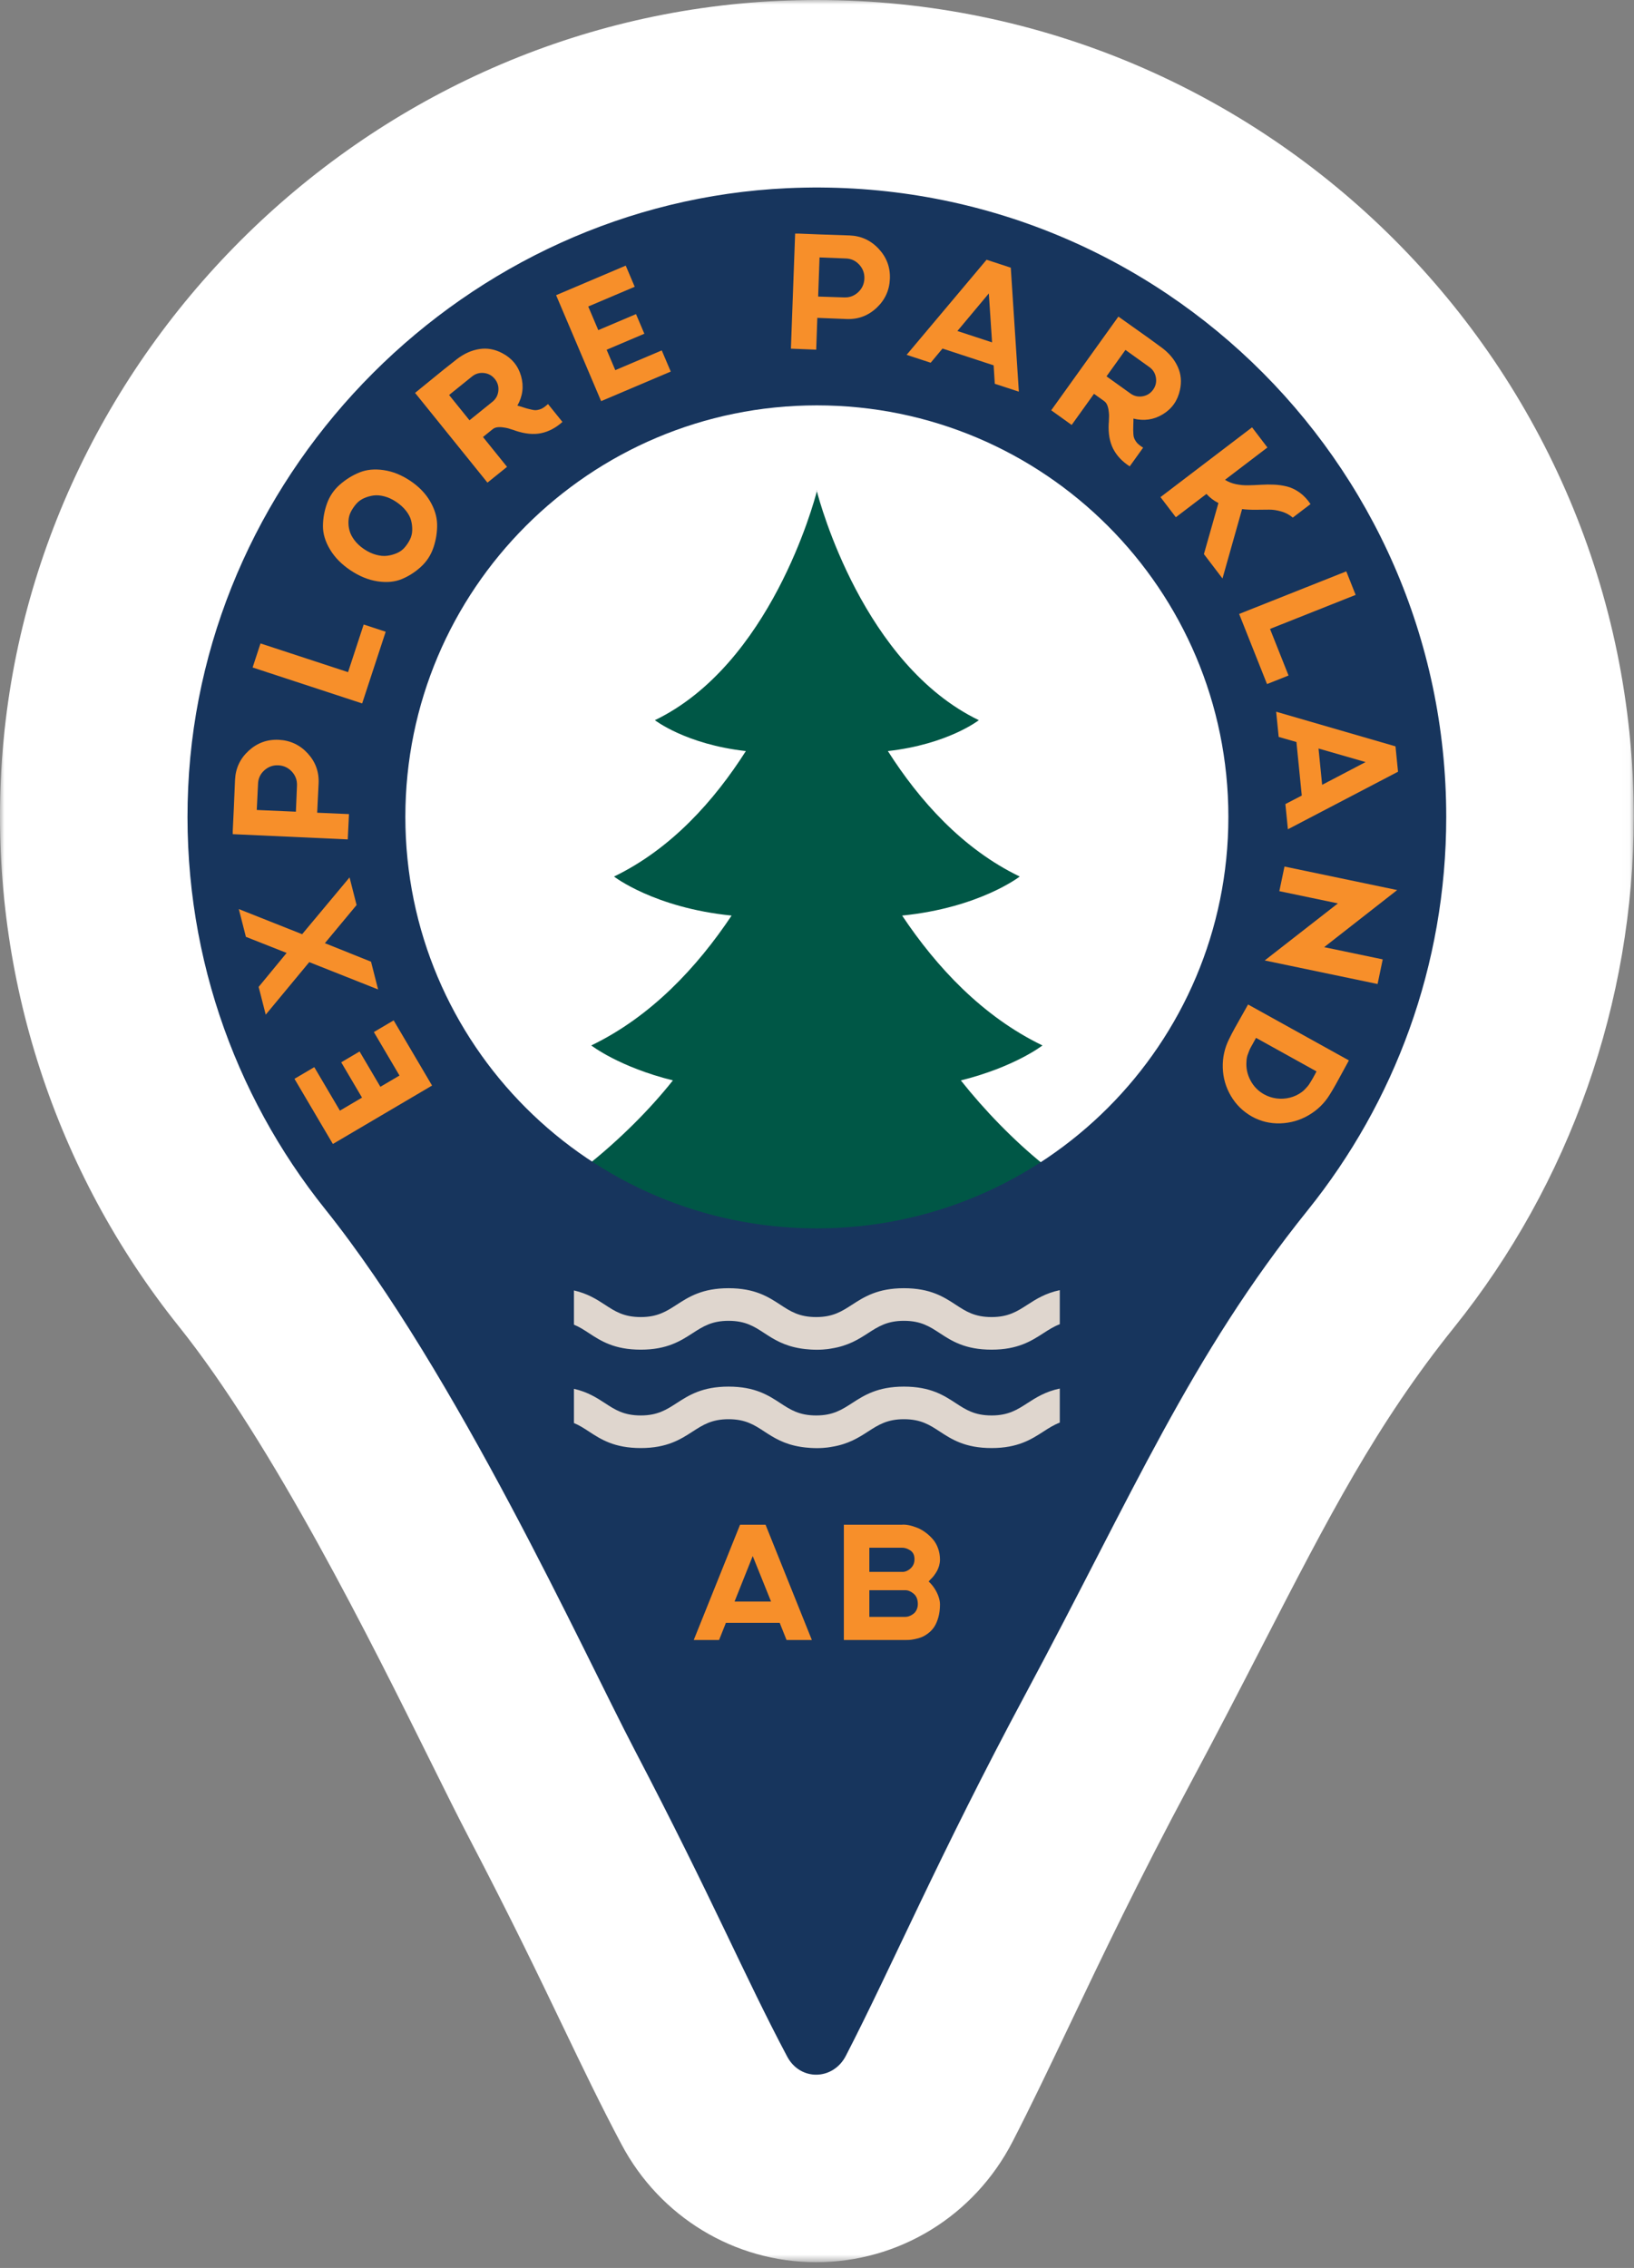
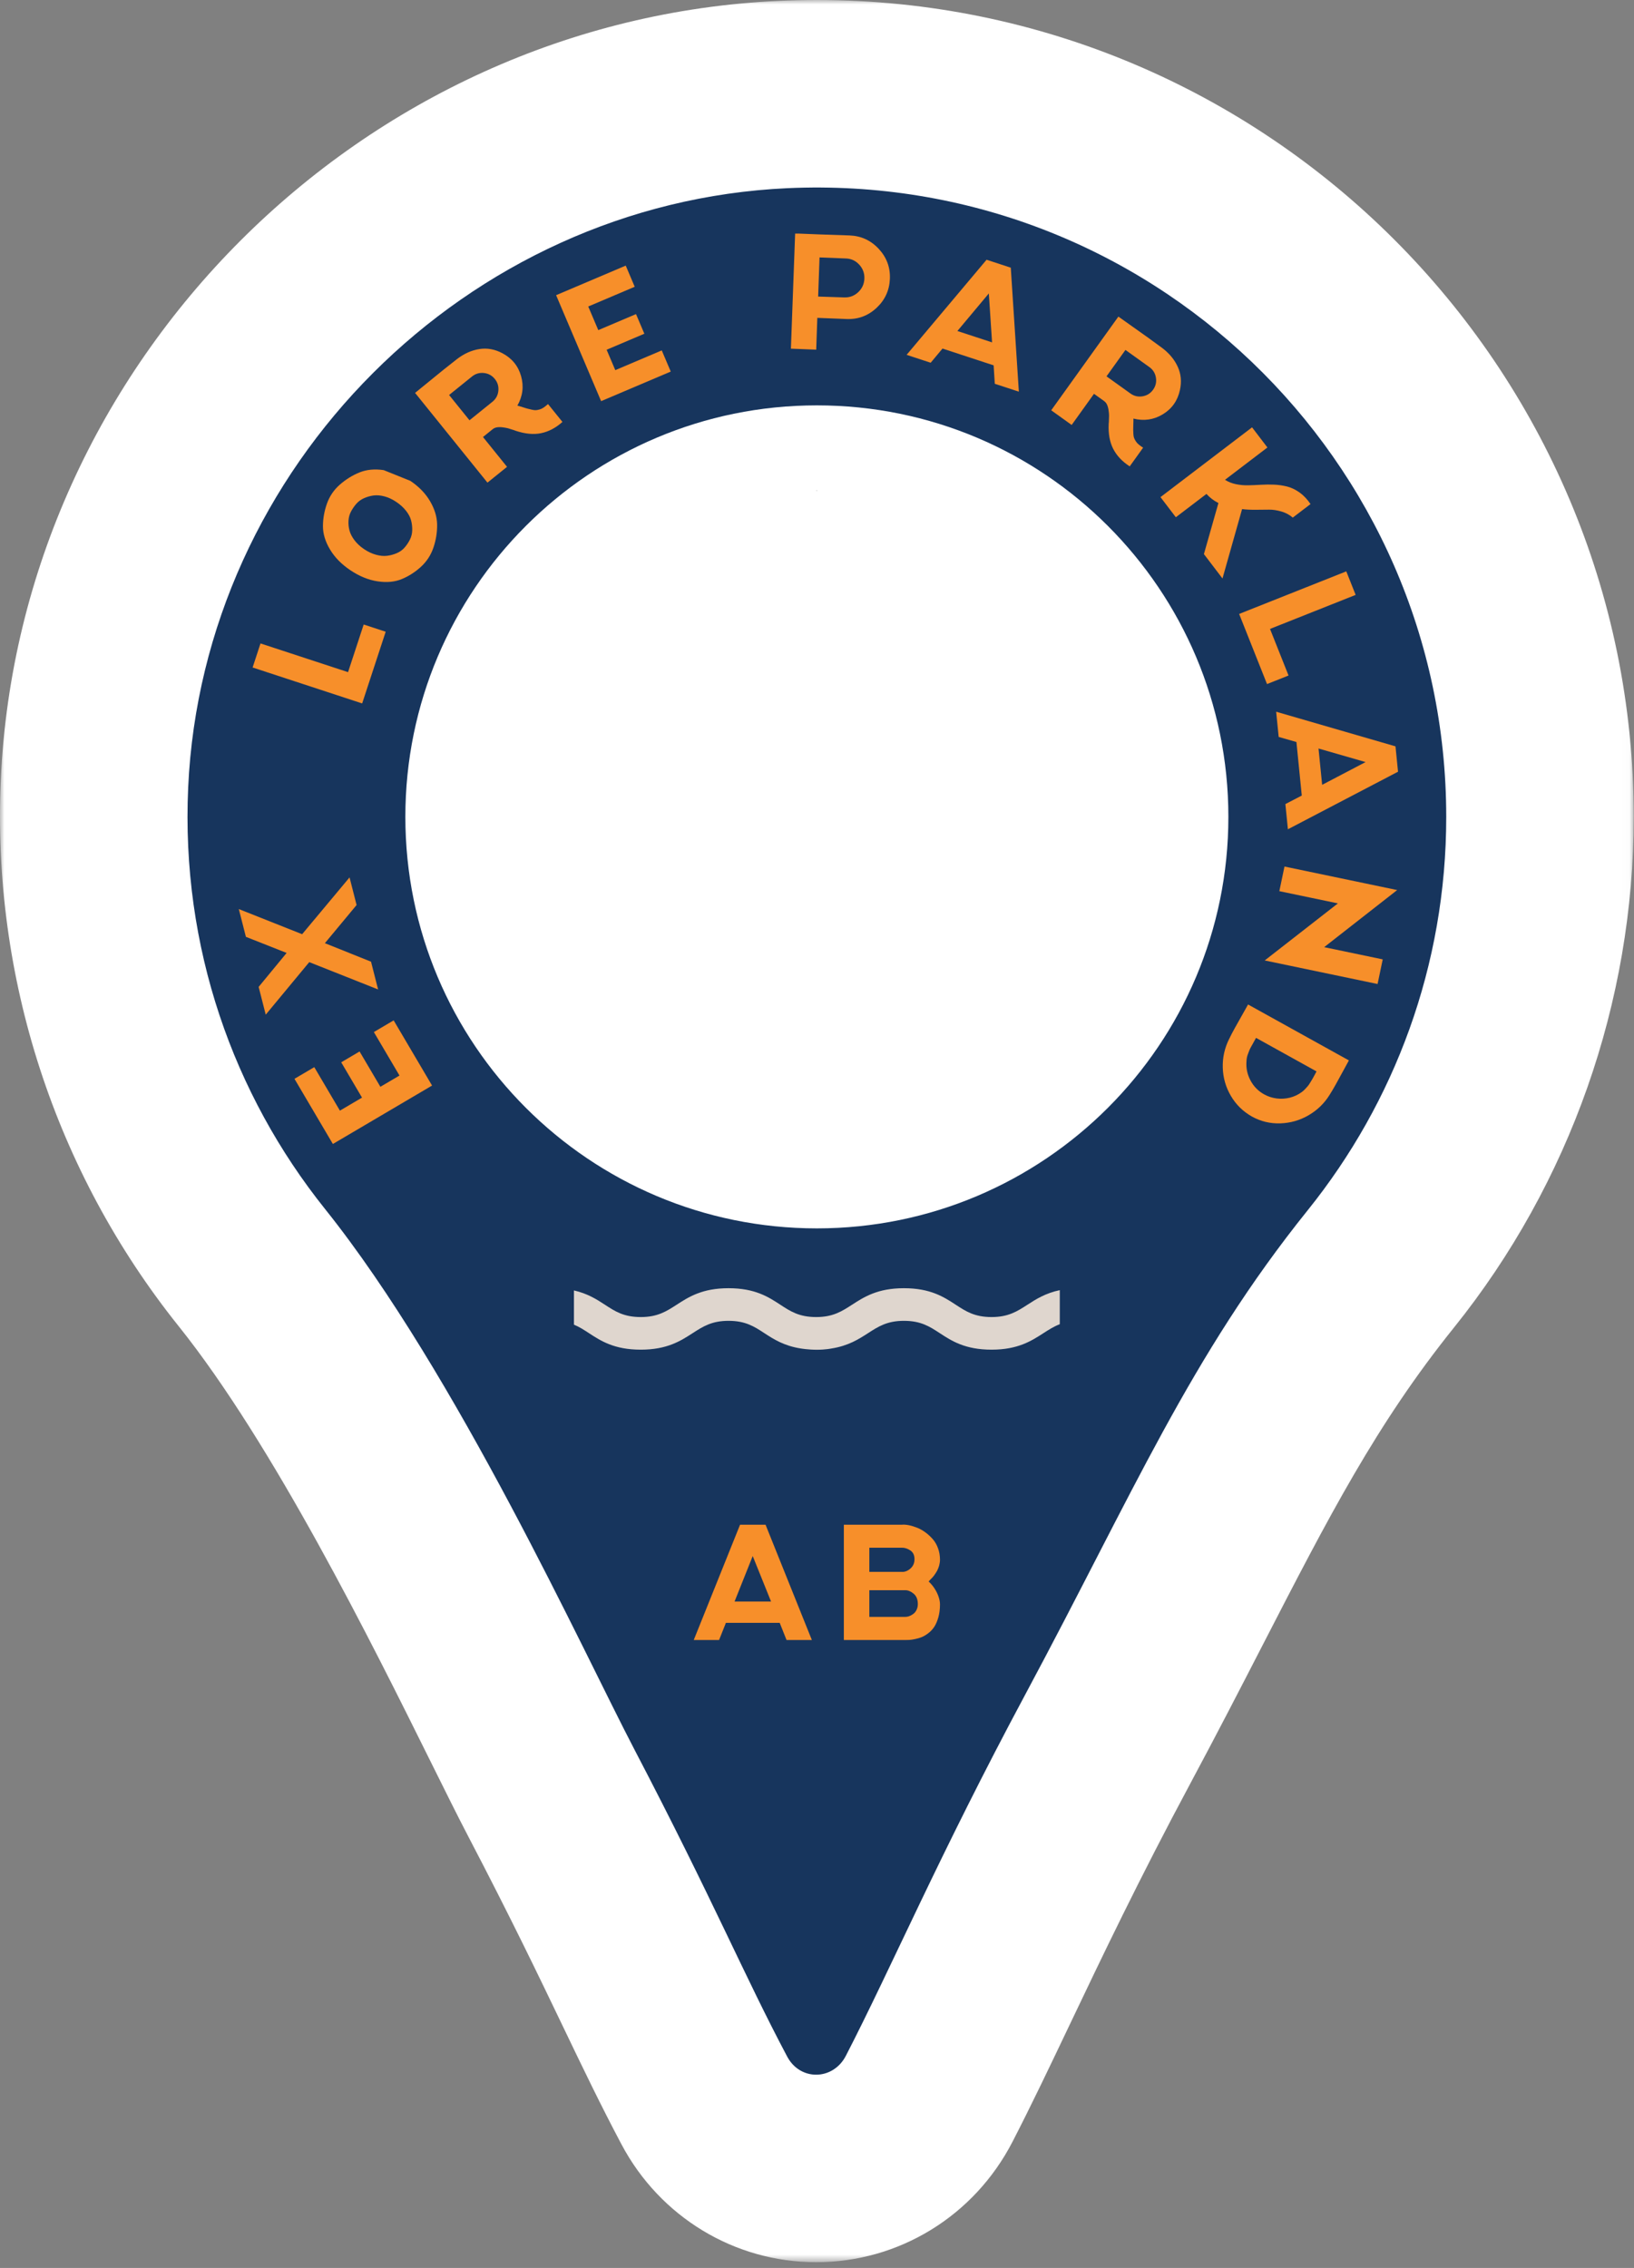
<svg xmlns="http://www.w3.org/2000/svg" xmlns:xlink="http://www.w3.org/1999/xlink" width="183px" height="254px" viewBox="0 0 183 254" version="1.1">
  <rect x="0" y="0" width="183" height="254" fill="#808080" stroke="none" />
  <title>pin logo homepage@3x</title>
  <defs>
    <polygon id="path-1" points="0 0 182.971 0 182.971 253.355 0 253.355" />
  </defs>
  <g id="Desktop" stroke="none" stroke-width="1" fill="none" fill-rule="evenodd">
    <g id="Home-Page" transform="translate(-869, -971)">
      <g id="pin-logo-homepage" transform="translate(869, 971)">
        <g id="Group-3">
          <mask id="mask-2" fill="white">
            <use xlink:href="#path-1" />
          </mask>
          <g id="Clip-2" />
          <path d="M91.485,0 C90.068,0 88.63,0.033 87.21,0.098 C40.498,2.238 2.233,40.509 0.096,87.226 C-0.92,109.445 6.153,131.217 20.013,148.532 C30.606,161.765 41.642,184.013 48.235,197.305 C49.866,200.594 51.275,203.435 52.437,205.657 C57.203,214.777 60.303,221.237 63.037,226.935 C65.308,231.667 67.268,235.754 69.607,240.163 C73.923,248.3 82.275,253.355 91.403,253.355 C100.675,253.355 109.102,248.186 113.395,239.866 C115.473,235.838 117.562,231.453 119.773,226.812 C123.419,219.16 127.55,210.488 133.358,199.652 C136.343,194.083 138.921,189.075 141.414,184.232 C148.813,169.862 154.158,159.479 162.842,148.674 C175.822,132.524 182.971,112.214 182.971,91.487 C182.971,41.041 141.93,0 91.485,0" id="Fill-1" fill="#FFFFFF" mask="url(#mask-2)" />
        </g>
        <path d="M91.485,137.572 C66.032,137.572 45.398,116.94 45.398,91.487 C45.398,66.033 66.032,45.399 91.485,45.399 C116.938,45.399 137.572,66.033 137.572,91.487 C137.572,116.94 116.938,137.572 91.485,137.572" id="Fill-4" fill="#FFFFFF" />
-         <path d="M116.92,130.46 C113.55,127.754 110.226,124.305 107.609,120.999 C113.646,119.501 116.751,117.084 116.751,117.084 C110.038,113.846 104.882,108.305 101.034,102.54 C109.709,101.666 114.204,98.168 114.204,98.168 C107.789,95.073 102.958,89.645 99.437,84.115 C106.15,83.365 109.626,80.657 109.626,80.657 C96.695,74.418 91.818,56.303 91.485,55.014 C91.152,56.303 86.275,74.418 73.344,80.657 C73.344,80.657 76.82,83.365 83.533,84.115 C80.012,89.645 75.181,95.073 68.766,98.168 C68.766,98.168 73.261,101.666 81.936,102.54 C78.088,108.305 72.932,113.846 66.219,117.084 C66.219,117.084 69.324,119.501 75.361,120.999 C72.744,124.305 69.37,127.629 66,130.335 C73.224,135.038 82.197,137.942 91.46,137.942 C100.723,137.942 109.696,135.163 116.92,130.46" id="Fill-6" fill="#005746" />
        <path d="M91.464,54.934 C91.464,54.934 91.472,54.965 91.484,55.013 C91.497,54.965 91.505,54.934 91.505,54.934 L91.464,54.934 Z" id="Fill-8" fill="#000000" />
        <path d="M91.485,137.572 C66.032,137.572 45.398,116.94 45.398,91.487 C45.398,66.033 66.032,45.399 91.485,45.399 C116.938,45.399 137.572,66.033 137.572,91.487 C137.572,116.94 116.938,137.572 91.485,137.572 M88.171,21.076 C52.26,22.721 22.717,52.276 21.075,88.186 C20.256,106.087 26.137,122.576 36.408,135.409 C51.148,153.822 65.338,185.004 71.049,195.93 C79.91,212.886 83.332,221.221 88.159,230.323 C89.622,233.081 93.301,233.011 94.733,230.237 C99.849,220.321 105.159,207.811 114.849,189.731 C126.911,167.227 133.286,151.927 146.474,135.519 C156.164,123.462 161.971,108.16 161.971,91.486 C161.971,51.457 128.606,19.224 88.171,21.076" id="Fill-10" fill="#17355D" />
        <polygon id="Fill-12" fill="#F78F2A" points="35.198 119.515 38.068 124.386 40.544 122.927 38.214 118.972 40.271 117.76 42.601 121.715 44.74 120.455 41.87 115.584 44.088 114.277 48.388 121.576 37.28 128.12 32.979 120.822" />
        <polygon id="Fill-14" fill="#F78F2A" points="42.346 110.814 34.634 107.754 29.76 113.636 28.967 110.527 32.1 106.724 27.539 104.921 26.746 101.811 33.837 104.626 39.148 98.266 39.936 101.358 36.385 105.632 41.554 107.704" />
-         <path d="M33.26,87.998 C33.288,87.389 33.099,86.863 32.691,86.42 C32.282,85.977 31.777,85.741 31.174,85.711 C30.573,85.683 30.047,85.872 29.596,86.28 C29.148,86.688 28.915,87.197 28.898,87.806 L28.756,90.713 L33.138,90.906 L33.26,87.998 Z M26.323,87.327 C26.386,86.035 26.896,84.951 27.854,84.075 C28.811,83.2 29.933,82.793 31.22,82.855 C32.505,82.917 33.587,83.425 34.462,84.376 C35.337,85.328 35.743,86.449 35.681,87.741 L35.523,91.021 L39.084,91.175 L38.947,94.008 L26.067,93.423 L26.066,93.068 L26.184,90.589 L26.323,87.327 Z" id="Fill-16" fill="#F78F2A" />
        <polygon id="Fill-18" fill="#F78F2A" points="40.731 69.942 43.195 70.751 40.56 78.781 28.291 74.755 29.175 72.061 38.98 75.278" />
-         <path d="M44.373,56.207 C43.939,55.916 43.499,55.712 43.055,55.593 C42.61,55.475 42.202,55.441 41.831,55.492 C41.46,55.543 41.103,55.645 40.762,55.797 C40.42,55.95 40.132,56.162 39.898,56.432 C39.665,56.702 39.466,56.993 39.304,57.302 C39.141,57.613 39.049,57.956 39.029,58.332 C39.01,58.708 39.048,59.074 39.146,59.432 C39.243,59.789 39.432,60.151 39.71,60.517 C39.989,60.884 40.345,61.212 40.779,61.503 C41.223,61.801 41.67,62.011 42.12,62.132 C42.57,62.254 42.983,62.292 43.359,62.244 C43.736,62.197 44.097,62.099 44.444,61.949 C44.791,61.8 45.082,61.59 45.315,61.32 C45.549,61.05 45.747,60.755 45.907,60.436 C46.069,60.118 46.155,59.771 46.166,59.397 C46.177,59.022 46.136,58.654 46.042,58.291 C45.948,57.929 45.757,57.566 45.47,57.201 C45.183,56.836 44.817,56.505 44.373,56.207 M45.952,53.851 C46.913,54.495 47.65,55.255 48.164,56.131 C48.677,57.007 48.941,57.876 48.955,58.739 C48.968,59.601 48.834,60.455 48.552,61.299 C48.27,62.144 47.806,62.866 47.158,63.464 C46.509,64.063 45.791,64.525 45.004,64.851 C44.217,65.177 43.31,65.262 42.284,65.106 C41.258,64.95 40.244,64.536 39.241,63.864 C38.249,63.2 37.489,62.424 36.959,61.538 C36.43,60.652 36.167,59.783 36.169,58.93 C36.171,58.078 36.32,57.235 36.617,56.401 C36.915,55.566 37.397,54.857 38.066,54.272 C38.735,53.687 39.466,53.233 40.259,52.911 C41.051,52.589 41.956,52.502 42.971,52.651 C43.987,52.8 44.98,53.2 45.952,53.851" id="Fill-20" fill="#F78F2A" />
+         <path d="M44.373,56.207 C43.939,55.916 43.499,55.712 43.055,55.593 C42.61,55.475 42.202,55.441 41.831,55.492 C41.46,55.543 41.103,55.645 40.762,55.797 C40.42,55.95 40.132,56.162 39.898,56.432 C39.665,56.702 39.466,56.993 39.304,57.302 C39.141,57.613 39.049,57.956 39.029,58.332 C39.01,58.708 39.048,59.074 39.146,59.432 C39.243,59.789 39.432,60.151 39.71,60.517 C39.989,60.884 40.345,61.212 40.779,61.503 C41.223,61.801 41.67,62.011 42.12,62.132 C42.57,62.254 42.983,62.292 43.359,62.244 C43.736,62.197 44.097,62.099 44.444,61.949 C44.791,61.8 45.082,61.59 45.315,61.32 C45.549,61.05 45.747,60.755 45.907,60.436 C46.069,60.118 46.155,59.771 46.166,59.397 C46.177,59.022 46.136,58.654 46.042,58.291 C45.948,57.929 45.757,57.566 45.47,57.201 C45.183,56.836 44.817,56.505 44.373,56.207 M45.952,53.851 C46.913,54.495 47.65,55.255 48.164,56.131 C48.677,57.007 48.941,57.876 48.955,58.739 C48.968,59.601 48.834,60.455 48.552,61.299 C48.27,62.144 47.806,62.866 47.158,63.464 C46.509,64.063 45.791,64.525 45.004,64.851 C44.217,65.177 43.31,65.262 42.284,65.106 C41.258,64.95 40.244,64.536 39.241,63.864 C38.249,63.2 37.489,62.424 36.959,61.538 C36.43,60.652 36.167,59.783 36.169,58.93 C36.171,58.078 36.32,57.235 36.617,56.401 C36.915,55.566 37.397,54.857 38.066,54.272 C38.735,53.687 39.466,53.233 40.259,52.911 C41.051,52.589 41.956,52.502 42.971,52.651 " id="Fill-20" fill="#F78F2A" />
        <path d="M50.296,44.237 L52.581,47.069 L55.151,44.995 C55.538,44.683 55.759,44.278 55.812,43.779 C55.865,43.28 55.734,42.835 55.418,42.443 C55.101,42.051 54.694,41.828 54.195,41.775 C53.697,41.721 53.254,41.851 52.867,42.163 L50.296,44.237 Z M61.374,45.25 L62.99,47.254 C62.247,47.918 61.455,48.337 60.613,48.512 C59.772,48.688 58.817,48.599 57.749,48.246 C57.706,48.233 57.659,48.214 57.609,48.191 C57.301,48.088 57.066,48.014 56.903,47.969 C56.739,47.925 56.533,47.888 56.285,47.857 C56.036,47.826 55.808,47.83 55.6,47.87 C55.437,47.905 55.292,47.974 55.167,48.075 L54.092,48.943 L56.786,52.283 L54.593,54.052 L46.486,44.002 C46.835,43.72 47.327,43.32 47.962,42.8 C48.597,42.279 49.176,41.808 49.699,41.386 C50.222,40.965 50.719,40.571 51.192,40.206 C51.982,39.601 52.814,39.23 53.686,39.093 C54.559,38.956 55.414,39.11 56.251,39.553 C57.332,40.12 58.034,40.976 58.358,42.121 C58.682,43.266 58.545,44.368 57.944,45.427 C58.126,45.473 58.336,45.535 58.575,45.614 C58.814,45.693 58.998,45.748 59.128,45.779 C59.257,45.811 59.41,45.847 59.587,45.888 C59.764,45.929 59.913,45.945 60.033,45.936 C60.153,45.927 60.292,45.9 60.446,45.854 C60.602,45.809 60.754,45.735 60.902,45.631 C61.05,45.528 61.207,45.401 61.374,45.25 L61.374,45.25 Z" id="Fill-22" fill="#F78F2A" />
        <polygon id="Fill-24" fill="#F78F2A" points="71.085 32.117 65.881 34.327 67.005 36.972 71.23 35.178 72.164 37.376 67.939 39.17 68.909 41.454 74.113 39.244 75.12 41.614 67.322 44.926 62.281 33.059 70.079 29.747" />
        <path d="M94.538,33.309 C95.147,33.333 95.671,33.139 96.111,32.727 C96.551,32.315 96.783,31.808 96.806,31.205 C96.83,30.602 96.636,30.078 96.225,29.632 C95.812,29.186 95.302,28.957 94.692,28.946 L91.784,28.83 L91.629,33.213 L94.538,33.309 Z M95.149,26.368 C96.442,26.419 97.53,26.92 98.413,27.87 C99.297,28.82 99.714,29.938 99.663,31.225 C99.612,32.511 99.114,33.596 98.17,34.48 C97.226,35.364 96.108,35.78 94.816,35.729 L91.535,35.599 L91.412,39.161 L88.578,39.049 L89.051,26.164 L89.406,26.159 L91.886,26.258 L95.149,26.368 Z" id="Fill-26" fill="#F78F2A" />
        <path d="M107.223,37.071 L111.106,38.344 L110.744,32.864 L107.223,37.071 Z M111.411,42.981 L111.283,40.917 L105.556,39.038 L104.23,40.625 L101.536,39.741 L110.49,29.09 L113.202,29.979 L114.106,43.865 L111.411,42.981 Z" id="Fill-28" fill="#F78F2A" />
        <path d="M126.044,39.191 L123.924,42.149 L126.608,44.072 C127.013,44.362 127.462,44.466 127.957,44.385 C128.452,44.303 128.846,44.058 129.139,43.649 C129.433,43.239 129.539,42.787 129.457,42.292 C129.376,41.797 129.132,41.405 128.728,41.115 L126.044,39.191 Z M128.023,50.138 L126.523,52.231 C125.685,51.691 125.07,51.039 124.676,50.275 C124.283,49.511 124.113,48.567 124.169,47.443 C124.17,47.399 124.175,47.349 124.185,47.294 C124.202,46.97 124.211,46.724 124.21,46.554 C124.208,46.385 124.19,46.176 124.153,45.928 C124.116,45.68 124.051,45.462 123.958,45.272 C123.88,45.124 123.775,45.003 123.644,44.909 L122.522,44.105 L120.022,47.593 L117.731,45.951 L125.254,35.457 C125.618,35.718 126.135,36.085 126.806,36.558 C127.477,37.031 128.086,37.463 128.632,37.855 C129.178,38.246 129.69,38.621 130.168,38.979 C130.962,39.579 131.542,40.281 131.906,41.086 C132.271,41.891 132.351,42.755 132.147,43.681 C131.889,44.873 131.251,45.778 130.234,46.396 C129.217,47.014 128.119,47.175 126.938,46.88 C126.942,47.066 126.938,47.286 126.926,47.537 C126.914,47.789 126.91,47.981 126.914,48.114 C126.918,48.247 126.924,48.404 126.932,48.586 C126.939,48.768 126.963,48.915 127.004,49.028 C127.045,49.142 127.108,49.268 127.194,49.405 C127.279,49.543 127.391,49.669 127.53,49.784 C127.669,49.899 127.834,50.017 128.023,50.138 L128.023,50.138 Z" id="Fill-30" fill="#F78F2A" />
        <path d="M141.944,50.116 L137.194,53.735 C137.562,53.97 137.972,54.135 138.426,54.227 C138.879,54.32 139.333,54.361 139.787,54.351 C140.241,54.342 140.718,54.322 141.22,54.292 C141.721,54.262 142.214,54.258 142.699,54.279 C143.185,54.3 143.663,54.369 144.136,54.486 C144.608,54.603 145.073,54.824 145.531,55.147 C145.989,55.471 146.402,55.906 146.773,56.453 L144.784,57.969 C144.418,57.653 143.989,57.424 143.499,57.283 C143.007,57.141 142.552,57.073 142.135,57.078 C141.716,57.084 141.208,57.088 140.609,57.092 C140.009,57.095 139.508,57.07 139.108,57.015 L136.913,64.787 L134.832,62.056 L136.457,56.338 C135.949,56.083 135.503,55.742 135.116,55.318 L131.688,57.93 L129.969,55.674 L140.225,47.86 L141.944,50.116 Z" id="Fill-32" fill="#F78F2A" />
        <polygon id="Fill-34" fill="#F78F2A" points="144.31 75.655 141.9 76.613 138.778 68.758 150.777 63.989 151.825 66.625 142.236 70.436" />
        <path d="M147.667,83.83 L148.074,87.896 L152.938,85.348 L147.667,83.83 Z M143.957,90.052 L145.793,89.099 L145.194,83.102 L143.206,82.532 L142.924,79.71 L156.288,83.587 L156.572,86.428 L144.239,92.874 L143.957,90.052 Z" id="Fill-36" fill="#F78F2A" />
        <polygon id="Fill-38" fill="#F78F2A" points="149.838 101.175 143.28 99.806 143.856 97.048 156.478 99.682 148.3 106.077 154.858 107.445 154.282 110.204 141.642 107.566" />
        <path d="M140.671,116.236 C140.629,116.311 140.563,116.431 140.472,116.594 C140.381,116.757 140.314,116.88 140.269,116.963 C140.223,117.043 140.16,117.157 140.078,117.305 C139.997,117.451 139.937,117.579 139.9,117.686 C139.861,117.793 139.816,117.913 139.763,118.047 C139.71,118.18 139.671,118.316 139.645,118.451 C139.62,118.588 139.604,118.724 139.599,118.862 C139.539,119.612 139.688,120.323 140.046,120.999 C140.404,121.674 140.915,122.195 141.579,122.564 C142.014,122.805 142.481,122.957 142.979,123.02 C143.478,123.084 143.97,123.053 144.457,122.933 C144.944,122.811 145.391,122.6 145.799,122.3 C145.92,122.213 146.04,122.103 146.16,121.978 C146.279,121.853 146.38,121.742 146.462,121.644 C146.545,121.547 146.638,121.412 146.743,121.234 C146.848,121.058 146.927,120.927 146.981,120.844 C147.035,120.76 147.116,120.614 147.225,120.403 C147.334,120.194 147.407,120.056 147.443,119.992 L140.671,116.236 Z M137.65,116.374 C137.839,115.981 138.052,115.573 138.287,115.148 C138.523,114.724 138.792,114.245 139.096,113.71 C139.4,113.172 139.628,112.769 139.778,112.498 L151.07,118.76 C150.92,119.031 150.699,119.436 150.409,119.972 C150.119,120.507 149.856,120.987 149.621,121.412 C149.386,121.837 149.151,122.233 148.919,122.602 C148.332,123.556 147.549,124.32 146.57,124.894 C145.59,125.468 144.532,125.772 143.395,125.811 C142.257,125.849 141.193,125.593 140.203,125.044 C139.208,124.478 138.425,123.71 137.855,122.739 C137.283,121.767 136.98,120.718 136.945,119.59 C136.91,118.46 137.145,117.388 137.65,116.374 L137.65,116.374 Z" id="Fill-40" fill="#F78F2A" />
        <path d="M82.267,179.363 L86.353,179.363 L84.301,174.269 L82.267,179.363 Z M88.089,183.674 L87.324,181.752 L81.297,181.752 L80.532,183.674 L77.695,183.674 L82.883,170.761 L85.738,170.761 L90.925,183.674 L88.089,183.674 Z" id="Fill-42" fill="#F78F2A" />
        <path d="M97.362,181.08 L101.392,181.08 C101.467,181.08 101.554,181.071 101.654,181.052 C101.753,181.033 101.871,180.99 102.008,180.922 C102.145,180.853 102.269,180.769 102.381,180.67 C102.493,180.57 102.59,180.431 102.671,180.25 C102.751,180.069 102.792,179.867 102.792,179.643 C102.792,179.134 102.636,178.748 102.325,178.486 C102.014,178.226 101.703,178.095 101.392,178.095 L97.362,178.095 L97.362,181.08 Z M97.362,176.042 L100.982,176.042 C101.318,176.067 101.641,175.946 101.952,175.679 C102.263,175.411 102.419,175.059 102.419,174.624 C102.419,174.164 102.257,173.831 101.933,173.626 C101.61,173.421 101.293,173.324 100.982,173.337 L97.362,173.337 L97.362,176.042 Z M104.005,177.124 C104.253,177.349 104.474,177.609 104.667,177.908 C104.86,178.207 105.009,178.512 105.115,178.822 C105.22,179.134 105.274,179.42 105.274,179.681 C105.274,180.228 105.211,180.717 105.087,181.145 C104.962,181.574 104.81,181.927 104.63,182.2 C104.449,182.474 104.229,182.71 103.967,182.909 C103.706,183.108 103.46,183.254 103.23,183.348 C103,183.44 102.745,183.516 102.465,183.571 C102.185,183.627 101.977,183.658 101.84,183.664 C101.703,183.671 101.554,183.674 101.392,183.674 L94.507,183.674 L94.507,170.762 L100.982,170.762 C101.218,170.737 101.488,170.756 101.794,170.817 C102.098,170.88 102.412,170.976 102.736,171.106 C103.059,171.237 103.37,171.415 103.669,171.639 C103.967,171.862 104.238,172.114 104.48,172.394 C104.723,172.674 104.916,173.014 105.059,173.411 C105.202,173.809 105.274,174.232 105.274,174.68 C105.274,174.792 105.264,174.907 105.245,175.025 C105.227,175.143 105.205,175.249 105.18,175.343 C105.155,175.435 105.121,175.535 105.077,175.641 C105.034,175.747 104.993,175.837 104.956,175.911 C104.919,175.986 104.866,176.073 104.798,176.173 C104.729,176.272 104.676,176.35 104.639,176.406 C104.602,176.462 104.546,176.534 104.471,176.621 C104.396,176.708 104.341,176.767 104.303,176.798 C104.266,176.829 104.21,176.885 104.135,176.966 C104.061,177.047 104.017,177.1 104.005,177.124 L104.005,177.124 Z" id="Fill-44" fill="#F78F2A" />
        <path d="M111.054,147.504 C109.147,147.504 108.167,146.863 107.033,146.12 C105.708,145.255 104.208,144.273 101.232,144.273 C98.286,144.273 96.769,145.254 95.429,146.12 C94.281,146.862 93.289,147.504 91.411,147.504 C89.502,147.504 88.523,146.863 87.388,146.12 C86.064,145.254 84.564,144.273 81.589,144.273 C78.643,144.273 77.125,145.254 75.786,146.12 C74.637,146.862 73.644,147.504 71.766,147.504 C69.858,147.504 68.878,146.863 67.744,146.12 C66.823,145.519 65.806,144.869 64.28,144.523 L64.28,148.355 C64.889,148.607 65.408,148.945 65.964,149.309 C67.289,150.174 68.789,151.156 71.766,151.156 C74.711,151.156 76.228,150.175 77.568,149.31 C78.717,148.567 79.709,147.925 81.589,147.925 C83.496,147.925 84.475,148.566 85.61,149.309 C86.65,149.988 87.81,150.732 89.695,151.024 C89.695,151.024 90.494,151.164 91.485,151.164 C92.476,151.164 93.122,151.023 93.122,151.023 C94.992,150.731 96.163,149.988 97.212,149.309 C98.361,148.567 99.354,147.925 101.232,147.925 C103.139,147.925 104.119,148.566 105.253,149.309 C106.578,150.174 108.077,151.156 111.054,151.156 C113.999,151.156 115.516,150.175 116.856,149.309 C117.459,148.919 118.022,148.56 118.69,148.304 L118.69,144.491 C117.091,144.827 116.031,145.5 115.073,146.12 C113.925,146.862 112.933,147.504 111.054,147.504" id="Fill-46" fill="#DFD6CE" />
-         <path d="M111.054,158.523 C109.147,158.523 108.167,157.882 107.033,157.139 C105.708,156.274 104.208,155.292 101.232,155.292 C98.286,155.292 96.769,156.273 95.429,157.139 C94.281,157.881 93.289,158.523 91.411,158.523 C89.502,158.523 88.523,157.882 87.388,157.139 C86.064,156.273 84.564,155.292 81.589,155.292 C78.643,155.292 77.125,156.273 75.786,157.139 C74.637,157.881 73.644,158.523 71.766,158.523 C69.858,158.523 68.878,157.882 67.744,157.139 C66.823,156.538 65.806,155.888 64.28,155.542 L64.28,159.374 C64.889,159.626 65.408,159.964 65.964,160.328 C67.289,161.193 68.789,162.175 71.766,162.175 C74.711,162.175 76.228,161.194 77.568,160.329 C78.717,159.586 79.709,158.944 81.589,158.944 C83.496,158.944 84.475,159.585 85.61,160.328 C86.65,161.007 87.81,161.751 89.695,162.043 C89.695,162.043 90.494,162.183 91.485,162.183 C92.476,162.183 93.122,162.042 93.122,162.042 C94.992,161.75 96.163,161.007 97.212,160.328 C98.361,159.586 99.354,158.944 101.232,158.944 C103.139,158.944 104.119,159.585 105.253,160.328 C106.578,161.193 108.077,162.175 111.054,162.175 C113.999,162.175 115.516,161.194 116.856,160.328 C117.459,159.938 118.022,159.579 118.69,159.323 L118.69,155.51 C117.091,155.846 116.031,156.519 115.073,157.139 C113.925,157.881 112.933,158.523 111.054,158.523" id="Fill-48" fill="#DFD6CE" />
      </g>
    </g>
  </g>
</svg>